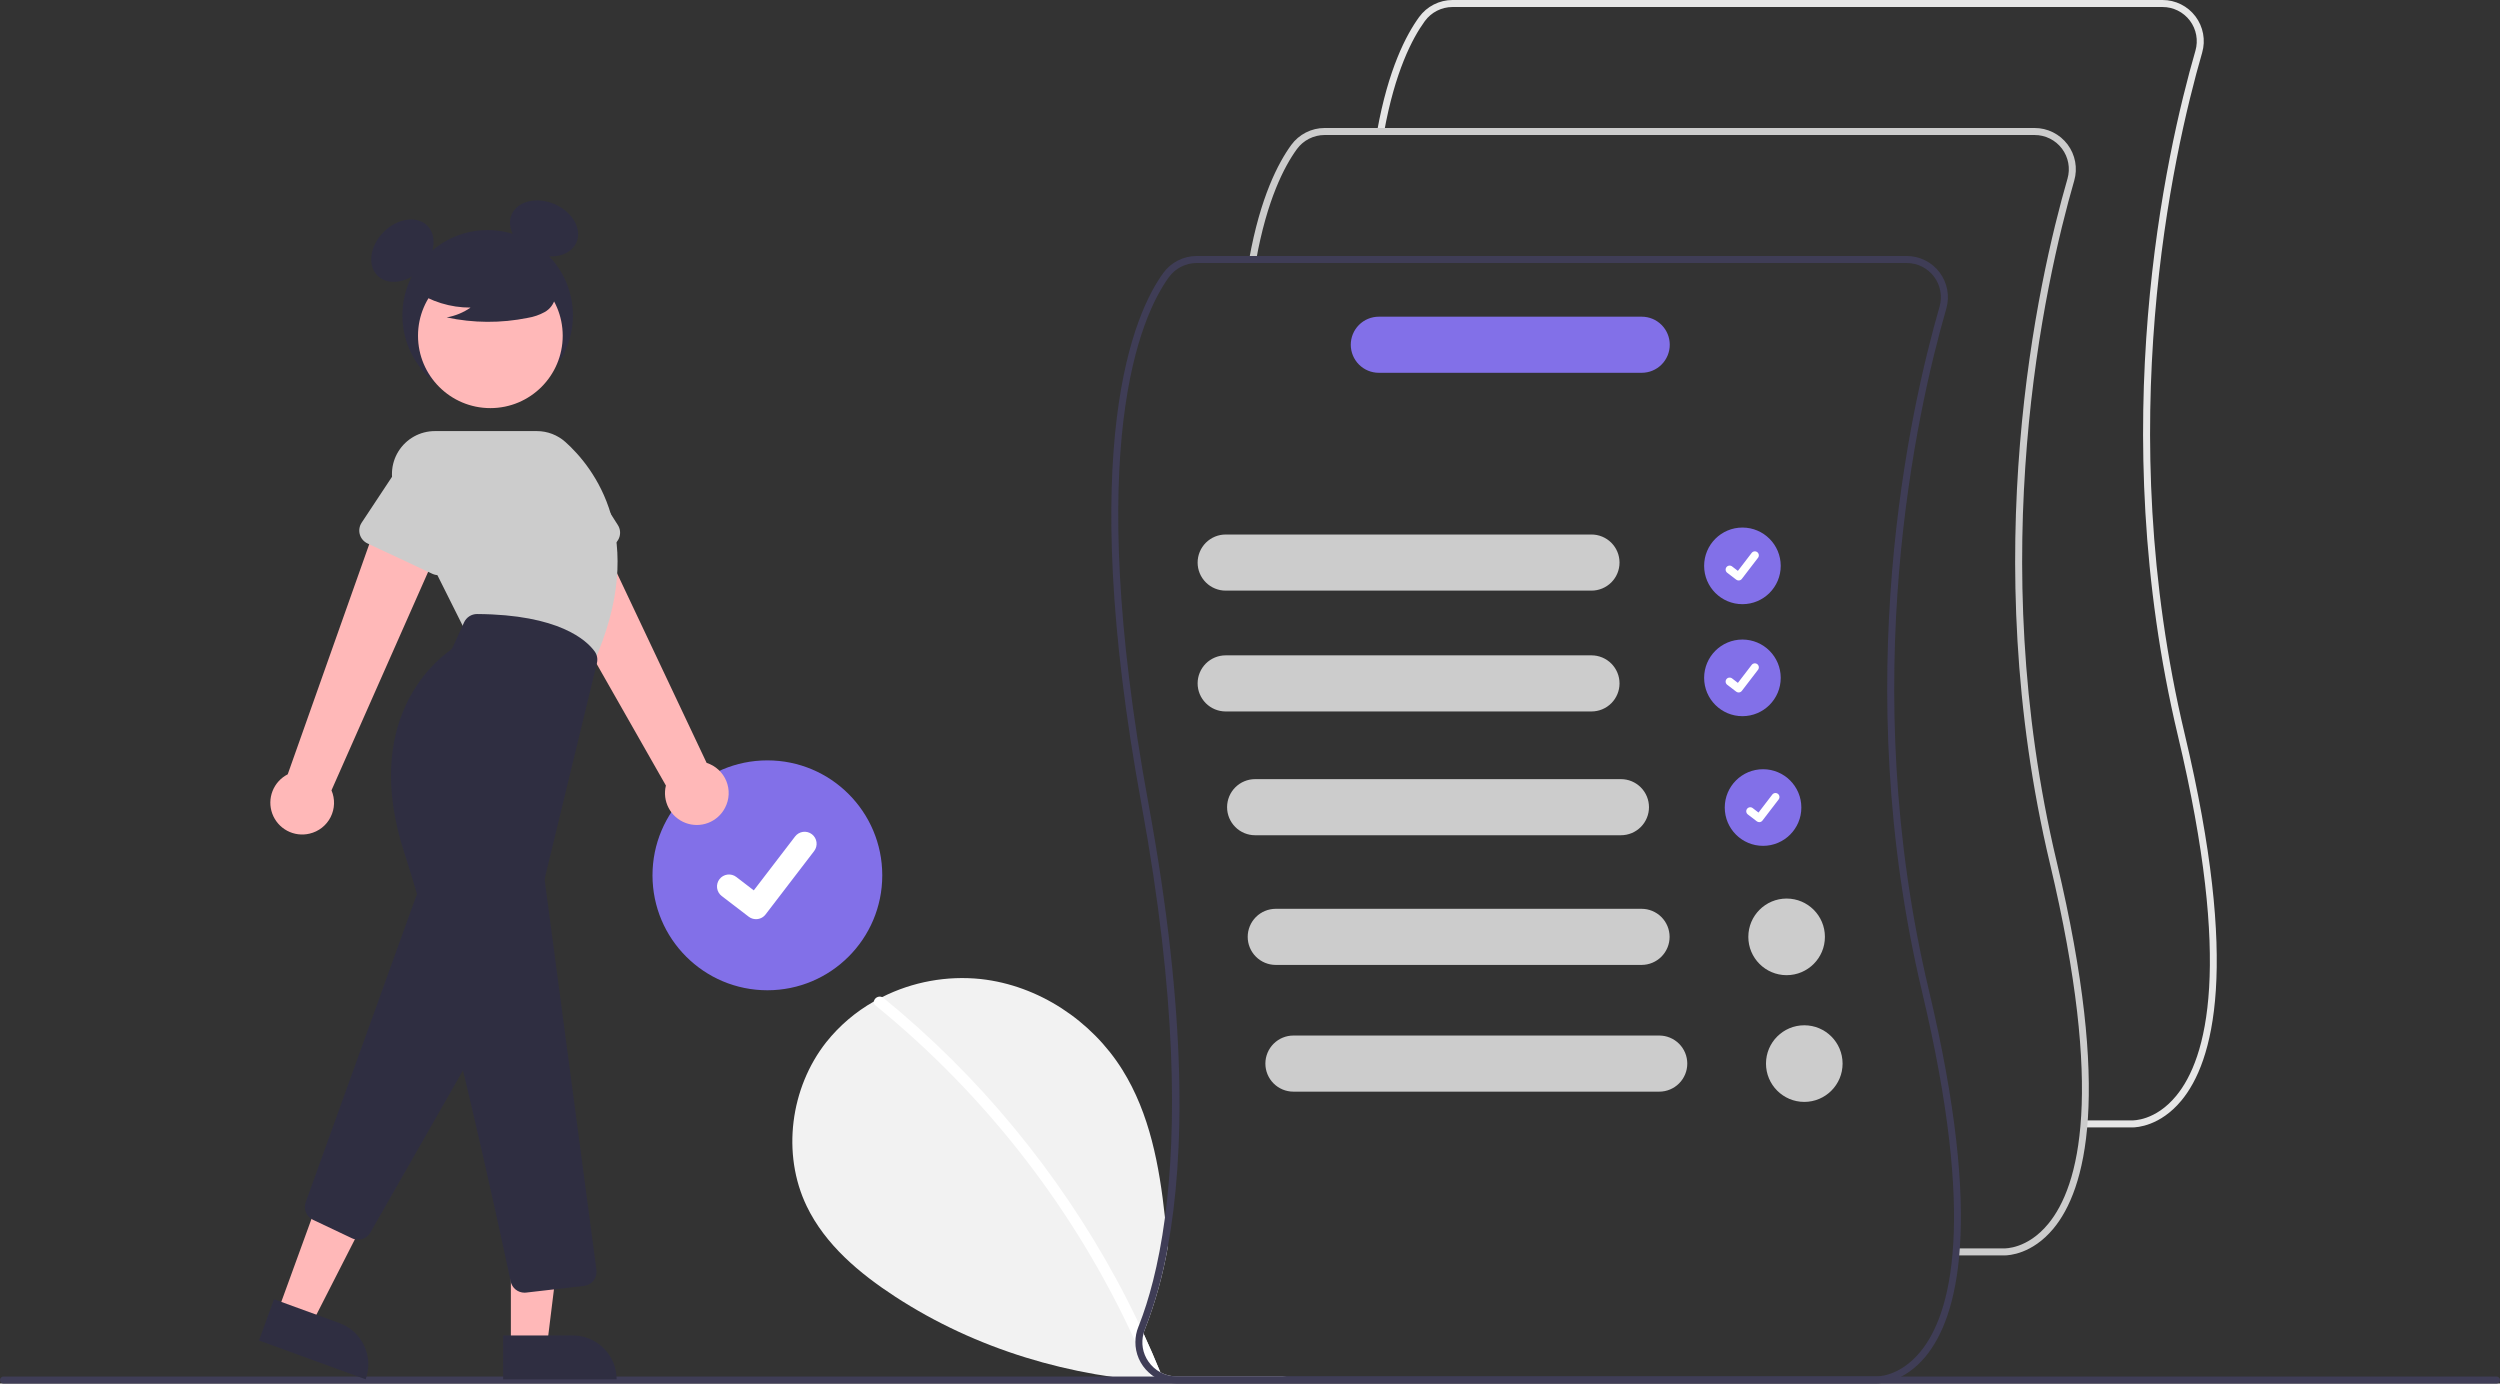
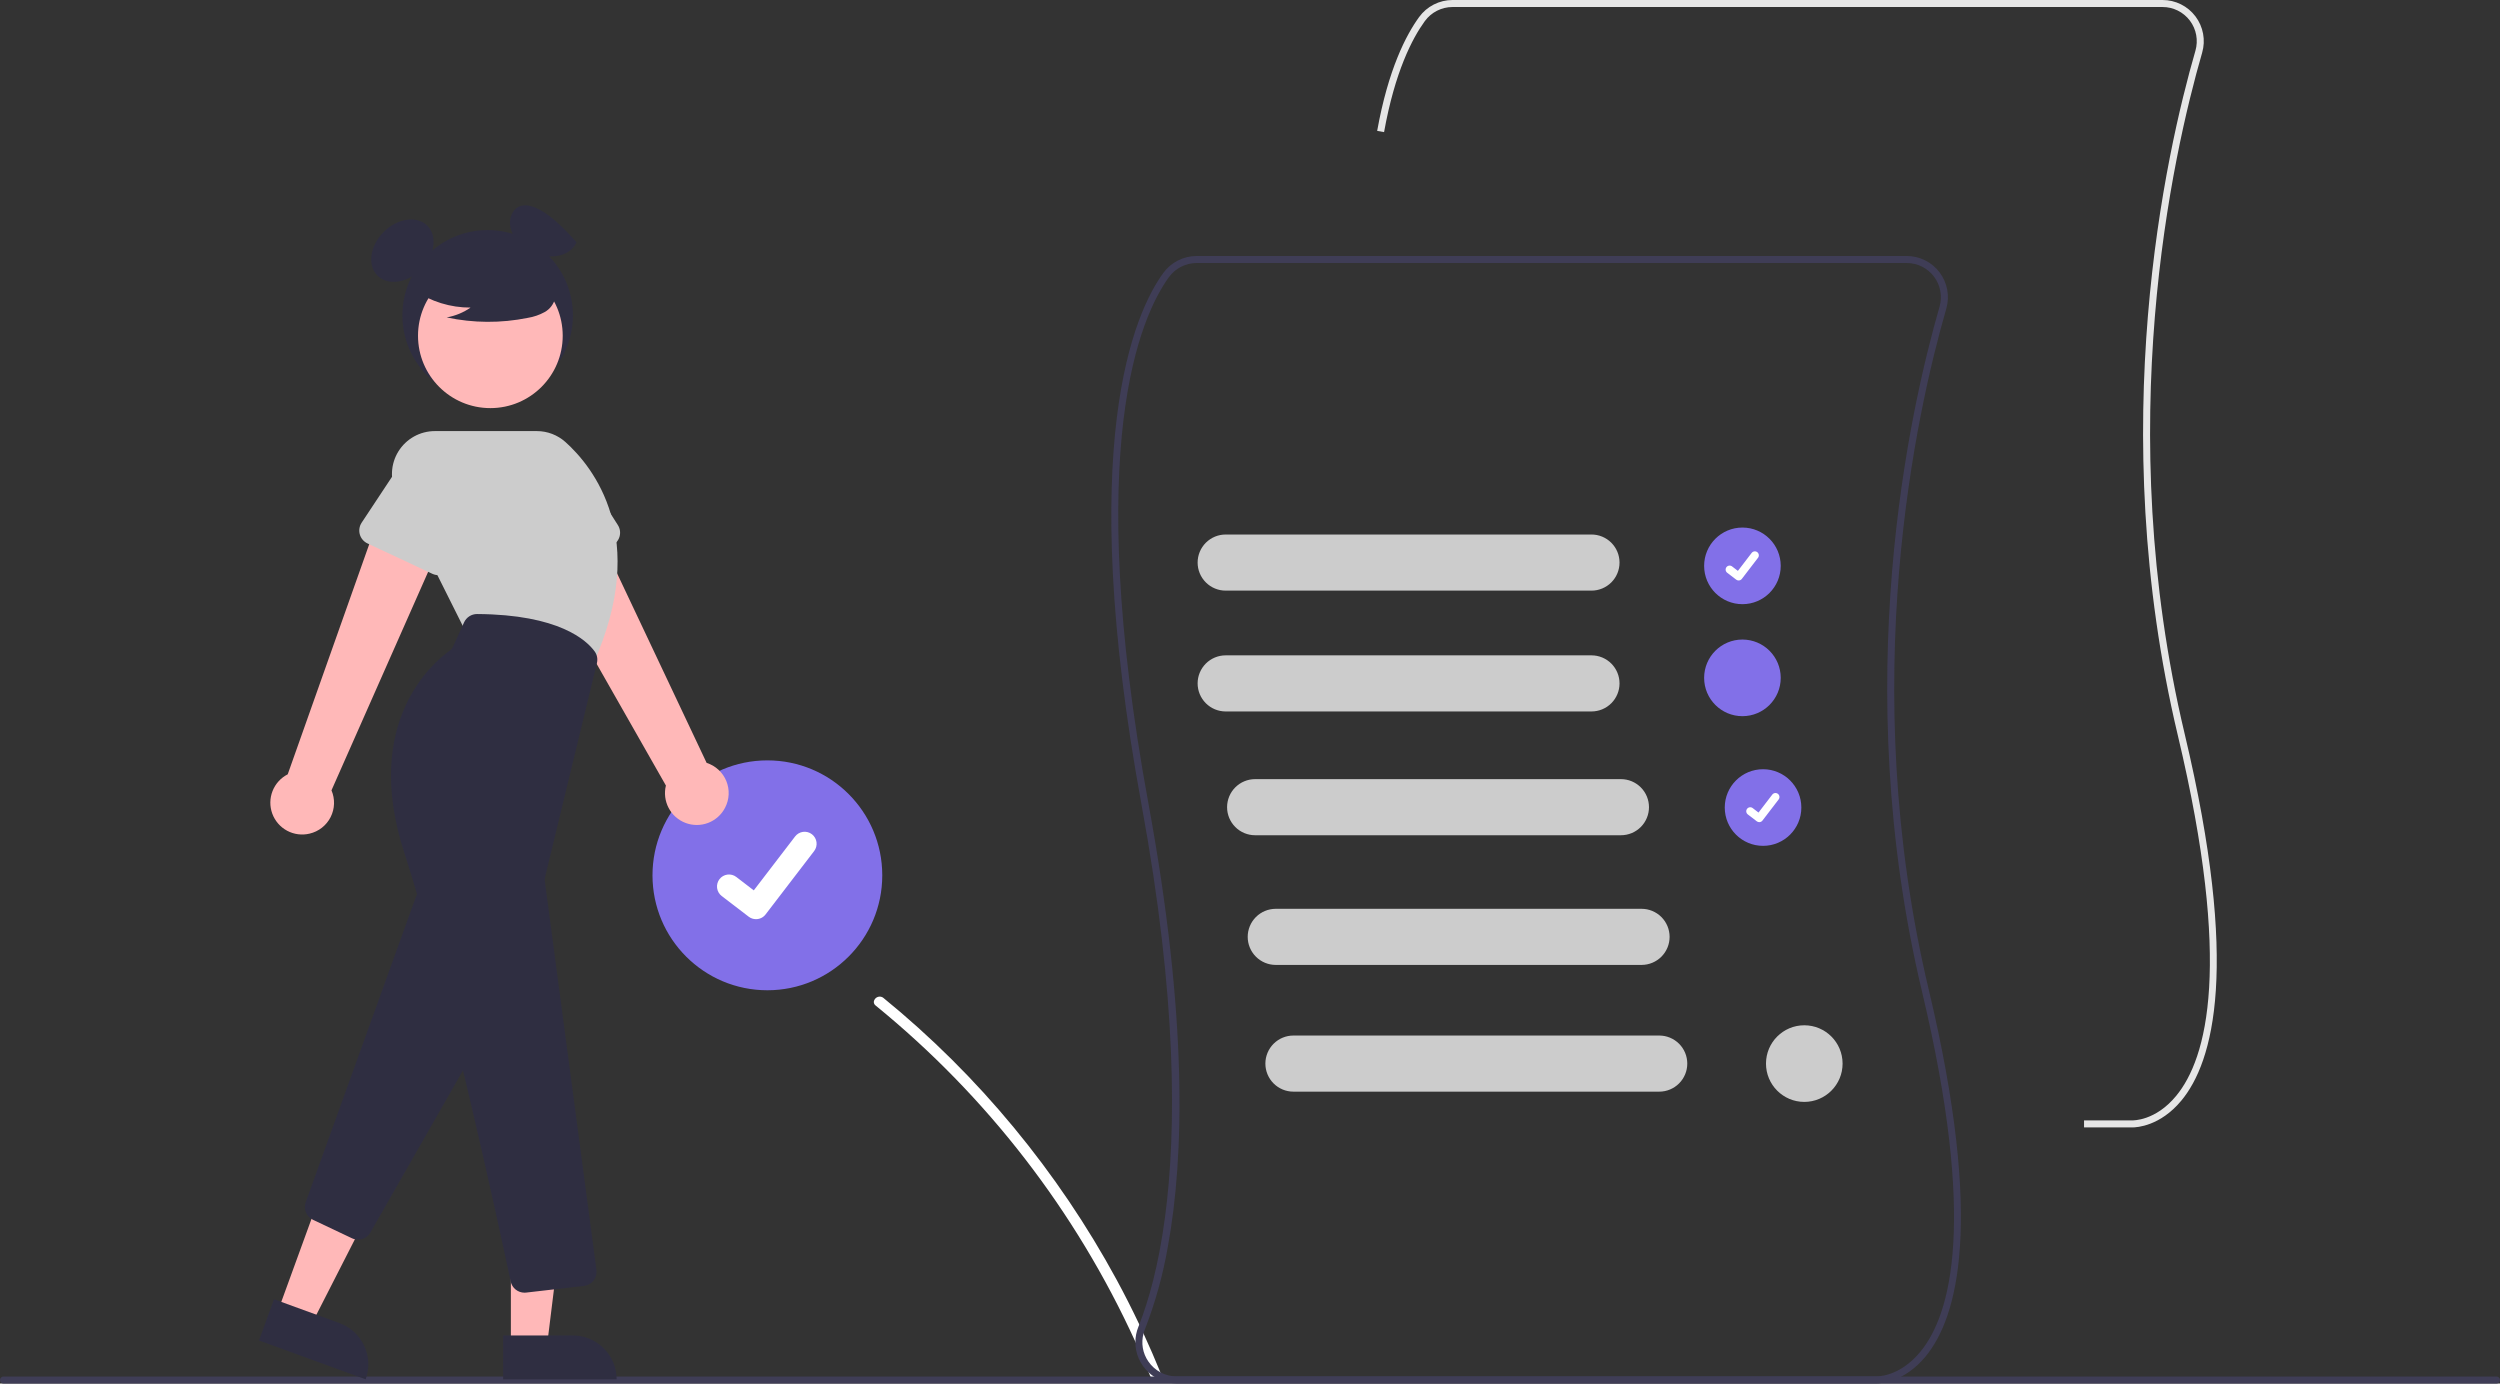
<svg xmlns="http://www.w3.org/2000/svg" width="468" height="259" viewBox="0 0 468 259" fill="none">
  <rect x="0" y="0" width="468" height="259" fill="#333333" stroke="none" />
  <g clip-path="url(#clip0_518_14644)">
-     <path d="M240.819 257.674C233.42 258.765 225.933 259.127 218.463 258.756C200.453 257.845 182.74 252.604 167.603 242.75C160.892 238.381 154.49 233.013 151.016 225.802C146.301 216.009 147.95 203.612 154.683 195.082C157.139 192.005 160.16 189.427 163.583 187.485C164.09 187.198 164.609 186.922 165.133 186.657C170.837 183.787 177.244 182.613 183.595 183.275C194.392 184.456 204.357 191.054 210.114 200.274C215.243 208.494 217.029 218.193 218.083 227.915C218.281 229.746 218.452 231.584 218.618 233.41C217.7 238.701 216.257 243.887 214.311 248.891C214.212 249.135 214.131 249.386 214.068 249.641C215.171 252.036 216.221 254.452 217.217 256.891C218.153 257.399 219.201 257.665 220.267 257.663H240.775L240.819 257.674Z" fill="#F2F2F2" />
    <path d="M216.792 258.143C216.656 258.204 216.51 258.237 216.361 258.241C216.212 258.244 216.064 258.218 215.925 258.163C215.787 258.109 215.66 258.027 215.554 257.923C215.447 257.82 215.362 257.696 215.303 257.559C215.215 257.349 215.133 257.139 215.044 256.93C214.25 254.999 213.417 253.086 212.546 251.192C201.392 226.747 184.753 205.206 163.925 188.241C163.806 188.157 163.711 188.042 163.651 187.909C163.591 187.777 163.567 187.63 163.583 187.485C163.613 187.319 163.681 187.161 163.78 187.025C163.88 186.888 164.009 186.776 164.158 186.696C164.307 186.617 164.472 186.572 164.641 186.565C164.81 186.558 164.978 186.59 165.133 186.657C165.216 186.695 165.294 186.743 165.364 186.801C174.276 194.062 182.451 202.184 189.771 211.049C197.093 219.905 203.541 229.45 209.022 239.55C210.517 242.309 211.936 245.106 213.279 247.942C213.544 248.505 213.809 249.073 214.068 249.641C215.171 252.036 216.221 254.452 217.217 256.891C217.234 256.93 217.25 256.974 217.267 257.012C217.317 257.117 217.345 257.231 217.349 257.347C217.352 257.463 217.33 257.578 217.285 257.685C217.24 257.792 217.173 257.889 217.088 257.968C217.003 258.047 216.902 258.106 216.792 258.143Z" fill="white" />
    <path d="M143.654 185.377C155.531 185.377 165.16 175.744 165.16 163.86C165.16 151.977 155.531 142.343 143.654 142.343C131.776 142.343 122.147 151.977 122.147 163.86C122.147 175.744 131.776 185.377 143.654 185.377Z" fill="#8270E8" />
    <path d="M141.522 172.069C141.038 172.069 140.567 171.913 140.18 171.623L140.156 171.605L135.102 167.733C134.868 167.554 134.671 167.33 134.523 167.074C134.375 166.819 134.279 166.537 134.241 166.244C134.202 165.952 134.221 165.655 134.297 165.369C134.373 165.084 134.505 164.817 134.684 164.583C134.864 164.348 135.087 164.152 135.343 164.004C135.598 163.856 135.88 163.761 136.172 163.722C136.465 163.683 136.762 163.703 137.047 163.779C137.332 163.855 137.599 163.987 137.833 164.166L141.107 166.678L148.843 156.584C149.023 156.35 149.246 156.153 149.502 156.005C149.757 155.858 150.039 155.762 150.331 155.723C150.624 155.685 150.921 155.704 151.205 155.78C151.49 155.857 151.757 155.988 151.991 156.168L151.943 156.233L151.993 156.169C152.465 156.532 152.773 157.067 152.851 157.658C152.929 158.248 152.77 158.846 152.408 159.319L143.308 171.192C143.098 171.465 142.827 171.687 142.518 171.839C142.208 171.991 141.867 172.069 141.522 172.069Z" fill="white" />
    <path d="M467.343 259H0.657C0.483 258.999 0.316 258.93 0.194 258.807C0.071 258.684 0.002 258.517 0.002 258.343C0.002 258.169 0.071 258.002 0.194 257.879C0.316 257.756 0.483 257.687 0.657 257.686H467.343C467.517 257.687 467.684 257.756 467.807 257.879C467.929 258.002 467.998 258.169 467.998 258.343C467.998 258.517 467.929 258.684 467.807 258.807C467.684 258.93 467.517 258.999 467.343 259Z" fill="#3F3D56" />
    <path d="M91.29 75.003C100.104 75.003 107.249 67.855 107.249 59.036C107.249 50.218 100.104 43.07 91.29 43.07C82.476 43.07 75.331 50.218 75.331 59.036C75.331 67.855 82.476 75.003 91.29 75.003Z" fill="#2F2E41" />
    <path d="M78.833 50.428C81.412 47.847 81.935 44.187 80.001 42.252C78.066 40.317 74.408 40.84 71.829 43.42C69.25 46 68.727 49.66 70.662 51.596C72.596 53.531 76.254 53.008 78.833 50.428Z" fill="#2F2E41" />
-     <path d="M107.923 45.357C108.998 42.841 107.15 39.638 103.796 38.205C100.442 36.772 96.852 37.65 95.778 40.166C94.703 42.683 96.551 45.885 99.905 47.319C103.259 48.752 106.849 47.874 107.923 45.357Z" fill="#2F2E41" />
+     <path d="M107.923 45.357C100.442 36.772 96.852 37.65 95.778 40.166C94.703 42.683 96.551 45.885 99.905 47.319C103.259 48.752 106.849 47.874 107.923 45.357Z" fill="#2F2E41" />
    <path d="M135.729 151.219C136.132 150.452 136.362 149.606 136.403 148.741C136.444 147.875 136.295 147.011 135.967 146.209C135.638 145.408 135.137 144.688 134.501 144.101C133.864 143.514 133.106 143.073 132.281 142.811L109.221 94.006L98.673 101.407L124.657 147.053C124.308 148.469 124.49 149.965 125.17 151.255C125.849 152.546 126.978 153.543 128.343 154.056C129.708 154.57 131.214 154.564 132.575 154.042C133.936 153.519 135.058 152.514 135.729 151.219Z" fill="#FFB8B8" />
    <path d="M114.509 102.149L102.262 107.628C101.914 107.784 101.536 107.863 101.154 107.859C100.773 107.856 100.396 107.77 100.051 107.608C99.705 107.446 99.398 107.211 99.152 106.92C98.905 106.628 98.724 106.287 98.621 105.919L95.009 93.035C94.222 91.247 94.176 89.219 94.881 87.397C95.585 85.575 96.984 84.107 98.769 83.314C100.554 82.522 102.58 82.47 104.404 83.17C106.227 83.87 107.698 85.265 108.495 87.049L115.665 98.294C115.87 98.616 116.003 98.979 116.056 99.357C116.108 99.735 116.079 100.12 115.969 100.486C115.86 100.852 115.672 101.19 115.42 101.477C115.169 101.764 114.858 101.993 114.509 102.149Z" fill="#CCCCCC" />
    <path d="M57.949 156.057C58.792 155.861 59.583 155.483 60.264 154.948C60.946 154.413 61.502 153.736 61.893 152.963C62.284 152.19 62.502 151.34 62.529 150.474C62.557 149.608 62.395 148.747 62.054 147.95L83.892 98.587L71.4 95.439L53.861 144.951C52.562 145.613 51.55 146.729 51.018 148.087C50.486 149.445 50.471 150.952 50.974 152.321C51.478 153.69 52.466 154.826 53.752 155.515C55.037 156.204 56.53 156.397 57.949 156.057Z" fill="#FFB8B8" />
    <path d="M51.995 245.533L58.348 247.847L70.293 224.433L60.917 221.018L51.995 245.533Z" fill="#FFB8B8" />
    <path d="M68.452 258.211L48.486 250.938L51.295 243.221L63.547 247.684C65.593 248.429 67.259 249.957 68.179 251.931C69.099 253.905 69.197 256.165 68.452 258.211Z" fill="#2F2E41" />
    <path d="M67.022 232.059C66.632 232.059 66.247 231.972 65.895 231.806L58.594 228.346C57.995 228.065 57.524 227.57 57.272 226.958C57.02 226.346 57.006 225.663 57.233 225.041L77.837 167.956C78.007 167.483 78.308 167.069 78.705 166.76C79.102 166.452 79.578 166.262 80.078 166.214C80.578 166.165 81.082 166.259 81.53 166.486C81.979 166.712 82.354 167.061 82.613 167.492L93.511 185.664C93.753 186.069 93.883 186.531 93.888 187.003C93.894 187.475 93.773 187.939 93.539 188.349L69.338 230.723C69.103 231.129 68.766 231.467 68.359 231.702C67.952 231.936 67.491 232.059 67.022 232.059Z" fill="#2F2E41" />
    <path d="M91.796 76.399C99.276 76.399 105.34 70.332 105.34 62.848C105.34 55.364 99.276 49.297 91.796 49.297C84.316 49.297 78.252 55.364 78.252 62.848C78.252 70.332 84.316 76.399 91.796 76.399Z" fill="#FFB8B8" />
    <path d="M110.957 124.458L86.976 117.86L74.221 92.338C73.608 91.112 73.319 89.75 73.381 88.38C73.442 87.011 73.853 85.68 74.573 84.514C75.293 83.348 76.3 82.385 77.496 81.718C78.693 81.05 80.04 80.7 81.41 80.7H100.49C102.471 80.699 104.382 81.43 105.856 82.753C110.974 87.34 121.727 100.565 111.061 124.228L110.957 124.458Z" fill="#CCCCCC" />
    <path d="M80.936 107.415L68.786 101.725C68.44 101.563 68.133 101.328 67.886 101.037C67.639 100.746 67.458 100.405 67.355 100.037C67.252 99.67 67.229 99.284 67.288 98.907C67.347 98.529 67.486 98.169 67.697 97.851L75.081 86.694C75.919 84.929 77.423 83.569 79.262 82.911C81.1 82.254 83.125 82.352 84.891 83.186C86.658 84.019 88.022 85.519 88.684 87.357C89.346 89.195 89.253 91.221 88.425 92.991L84.607 105.77C84.498 106.136 84.311 106.474 84.059 106.761C83.807 107.048 83.496 107.277 83.148 107.433C82.8 107.59 82.422 107.669 82.04 107.666C81.658 107.662 81.282 107.577 80.936 107.415Z" fill="#CCCCCC" />
    <path d="M95.636 251.93H102.397L105.613 225.841L95.635 225.841L95.636 251.93Z" fill="#FFB8B8" />
    <path d="M115.435 258.21L94.188 258.211L94.187 249.998L107.226 249.997C109.403 249.997 111.491 250.863 113.031 252.403C114.57 253.943 115.435 256.032 115.435 258.21Z" fill="#2F2E41" />
    <path d="M98.189 241.989C97.581 241.99 96.992 241.781 96.52 241.397C96.048 241.014 95.722 240.48 95.598 239.884C93.655 230.724 83.562 183.801 75.685 159.632C67.67 135.042 81.32 123.841 84.138 121.846C84.438 121.634 84.676 121.346 84.828 121.011L86.875 116.506C87.088 116.041 87.429 115.646 87.859 115.37C88.289 115.093 88.789 114.946 89.3 114.946H89.317C104.663 115.038 109.822 119.878 111.327 121.955C111.55 122.264 111.702 122.618 111.774 122.992C111.845 123.366 111.835 123.751 111.743 124.121L102.033 164.2C101.973 164.449 101.96 164.706 101.993 164.96L111.654 237.731C111.7 238.081 111.676 238.437 111.584 238.777C111.492 239.118 111.332 239.436 111.116 239.715C110.899 239.993 110.629 240.226 110.321 240.398C110.014 240.571 109.675 240.681 109.325 240.722L98.501 241.971C98.397 241.983 98.293 241.989 98.189 241.989Z" fill="#2F2E41" />
    <path d="M77.564 54.325C80.659 56.459 84.333 57.595 88.092 57.58C86.751 58.51 85.225 59.138 83.618 59.421C88.615 60.494 93.781 60.523 98.79 59.507C99.904 59.328 100.978 58.959 101.966 58.415C102.459 58.14 102.888 57.764 103.226 57.312C103.563 56.861 103.802 56.342 103.927 55.792C104.26 53.889 102.778 52.161 101.238 50.996C98.88 49.239 96.162 48.029 93.279 47.453C90.397 46.877 87.422 46.949 84.571 47.664C82.709 48.145 80.844 48.959 79.635 50.455C78.425 51.951 78.067 54.257 79.219 55.797L77.564 54.325Z" fill="#2F2E41" />
    <path d="M326.183 113.102C330.142 113.102 333.352 109.891 333.352 105.93C333.352 101.969 330.142 98.758 326.183 98.758C322.224 98.758 319.014 101.969 319.014 105.93C319.014 109.891 322.224 113.102 326.183 113.102Z" fill="#8270E8" />
    <path d="M325.472 108.666C325.311 108.666 325.154 108.614 325.025 108.517L325.017 108.511L323.332 107.221C323.254 107.161 323.188 107.087 323.139 107.001C323.089 106.916 323.057 106.822 323.044 106.724C323.031 106.627 323.037 106.528 323.063 106.432C323.088 106.337 323.132 106.248 323.192 106.17C323.252 106.092 323.327 106.026 323.412 105.977C323.497 105.927 323.591 105.896 323.689 105.883C323.786 105.87 323.886 105.877 323.981 105.902C324.076 105.928 324.165 105.972 324.243 106.032L325.334 106.869L327.913 103.504C327.973 103.426 328.047 103.361 328.132 103.312C328.217 103.262 328.311 103.23 328.409 103.218C328.506 103.205 328.605 103.211 328.7 103.237C328.795 103.262 328.884 103.306 328.962 103.366C329.12 103.487 329.223 103.666 329.249 103.862C329.275 104.059 329.222 104.258 329.101 104.416L326.068 108.374C325.998 108.465 325.908 108.539 325.804 108.589C325.701 108.64 325.587 108.666 325.472 108.666Z" fill="white" />
    <path d="M326.183 134.068C330.142 134.068 333.352 130.856 333.352 126.895C333.352 122.934 330.142 119.723 326.183 119.723C322.224 119.723 319.014 122.934 319.014 126.895C319.014 130.856 322.224 134.068 326.183 134.068Z" fill="#8270E8" />
-     <path d="M325.472 129.631C325.311 129.632 325.154 129.579 325.025 129.483L325.017 129.477L323.332 128.186C323.254 128.126 323.188 128.052 323.139 127.967C323.089 127.881 323.057 127.787 323.044 127.69C323.031 127.592 323.037 127.493 323.063 127.398C323.088 127.303 323.132 127.213 323.192 127.135C323.252 127.057 323.327 126.991 323.412 126.942C323.497 126.893 323.591 126.861 323.689 126.848C323.786 126.835 323.886 126.842 323.981 126.867C324.076 126.893 324.165 126.937 324.243 126.997L325.334 127.834L327.913 124.47C327.973 124.392 328.047 124.326 328.132 124.277C328.217 124.228 328.311 124.196 328.409 124.183C328.506 124.17 328.605 124.177 328.7 124.202C328.795 124.227 328.884 124.271 328.962 124.331C329.12 124.452 329.223 124.631 329.249 124.828C329.275 125.025 329.222 125.224 329.101 125.381L326.068 129.339C325.998 129.43 325.908 129.504 325.804 129.555C325.701 129.605 325.587 129.632 325.472 129.631Z" fill="white" />
    <path d="M330.043 158.343C334.002 158.343 337.212 155.132 337.212 151.171C337.212 147.21 334.002 143.999 330.043 143.999C326.084 143.999 322.874 147.21 322.874 151.171C322.874 155.132 326.084 158.343 330.043 158.343Z" fill="#8270E8" />
    <path d="M329.333 153.907C329.171 153.907 329.014 153.855 328.885 153.758L328.877 153.752L327.192 152.462C327.114 152.402 327.048 152.327 326.999 152.242C326.95 152.157 326.917 152.063 326.904 151.965C326.891 151.868 326.898 151.768 326.923 151.673C326.948 151.578 326.992 151.489 327.052 151.411C327.112 151.332 327.187 151.267 327.272 151.217C327.357 151.168 327.451 151.136 327.549 151.123C327.646 151.111 327.746 151.117 327.841 151.143C327.936 151.168 328.025 151.213 328.103 151.273L329.194 152.11L331.773 148.745C331.833 148.667 331.907 148.602 331.992 148.552C332.077 148.503 332.171 148.471 332.269 148.458C332.366 148.445 332.465 148.452 332.56 148.477C332.655 148.503 332.744 148.547 332.822 148.607C332.98 148.727 333.083 148.906 333.109 149.103C333.135 149.3 333.082 149.499 332.961 149.657L329.928 153.614C329.858 153.706 329.768 153.779 329.664 153.83C329.561 153.881 329.448 153.907 329.333 153.907Z" fill="white" />
    <path d="M399.17 211.054C399.096 211.054 399.049 211.052 399.033 211.051L390.133 211.052V209.739H399.065C399.272 209.746 403.491 209.866 407.379 205.146C413.172 198.112 417.93 180.7 407.695 137.691C393.932 79.859 405.411 28.769 410.985 9.487C411.259 8.533 411.308 7.528 411.128 6.552C410.948 5.576 410.543 4.655 409.946 3.862C409.349 3.069 408.576 2.426 407.687 1.984C406.799 1.541 405.82 1.312 404.828 1.313H271.91C270.9 1.314 269.904 1.554 269.003 2.013C268.103 2.471 267.323 3.136 266.727 3.953C264.366 7.202 261.126 13.445 259.098 24.733L257.806 24.501C259.878 12.968 263.224 6.541 265.666 3.181C266.383 2.197 267.323 1.396 268.408 0.843C269.493 0.291 270.693 0.002 271.91 3.57327e-06H404.828C406.024 -0.001 407.203 0.276 408.274 0.809C409.344 1.343 410.276 2.118 410.995 3.073C411.714 4.029 412.202 5.139 412.419 6.315C412.636 7.491 412.577 8.702 412.245 9.852C406.7 29.033 395.281 79.859 408.972 137.387C419.351 181.001 414.361 198.79 408.348 206.034C404.381 210.812 400.011 211.054 399.17 211.054Z" fill="#E6E6E6" />
-     <path d="M375.221 235.015C375.147 235.015 375.1 235.013 375.084 235.012L366.184 235.013V233.7H375.116C375.324 233.706 379.542 233.827 383.43 229.107C389.223 222.073 393.981 204.661 383.746 161.652C369.983 103.82 381.462 52.73 387.036 33.448C387.31 32.494 387.359 31.489 387.179 30.513C386.999 29.537 386.594 28.616 385.997 27.823C385.4 27.03 384.627 26.387 383.738 25.945C382.85 25.502 381.871 25.273 380.879 25.274H247.961C246.951 25.275 245.955 25.515 245.054 25.974C244.154 26.432 243.374 27.097 242.778 27.913C240.417 31.163 237.176 37.406 235.149 48.694L233.857 48.462C235.929 36.929 239.275 30.502 241.717 27.142C242.434 26.158 243.374 25.357 244.459 24.804C245.544 24.251 246.744 23.963 247.961 23.961H380.879C382.075 23.96 383.254 24.237 384.325 24.77C385.395 25.304 386.326 26.079 387.046 27.034C387.765 27.99 388.253 29.099 388.47 30.276C388.687 31.452 388.627 32.663 388.296 33.813C382.751 52.994 371.332 103.82 385.022 161.348C395.401 204.962 390.412 222.751 384.399 229.995C380.432 234.773 376.062 235.015 375.221 235.015Z" fill="#CCCCCC" />
    <path d="M361.073 185.311C347.38 127.783 358.801 76.954 364.349 57.776C364.679 56.626 364.738 55.416 364.52 54.239C364.303 53.063 363.816 51.954 363.096 50.998C362.377 50.043 361.446 49.267 360.376 48.734C359.306 48.2 358.127 47.922 356.931 47.922H224.011C222.794 47.923 221.594 48.212 220.509 48.764C219.425 49.316 218.486 50.117 217.768 51.1C212.403 58.482 201.269 82.962 213.704 150.696C220.354 186.933 220.255 211.639 218.083 227.915C216.864 237.079 214.984 243.567 213.279 247.942L213.098 248.405C212.739 249.291 212.552 250.236 212.546 251.192C212.534 252.27 212.75 253.339 213.18 254.329C213.611 255.318 214.246 256.204 215.044 256.93C215.564 257.417 216.153 257.826 216.792 258.143C217.322 258.414 217.884 258.62 218.463 258.756C219.053 258.9 219.659 258.972 220.266 258.971H351.136C351.153 258.971 351.196 258.976 351.274 258.976C352.112 258.976 356.485 258.734 360.45 253.956C366.461 246.712 371.451 228.924 361.073 185.311ZM359.479 253.067C355.592 257.79 351.373 257.669 351.169 257.663H220.266C219.218 257.663 218.186 257.406 217.261 256.914C216.335 256.423 215.544 255.712 214.956 254.844C214.439 254.093 214.092 253.239 213.938 252.341C213.785 251.442 213.829 250.521 214.068 249.641C214.131 249.386 214.212 249.135 214.311 248.891C216.257 243.887 217.7 238.701 218.617 233.41C221.728 216.444 222.307 190.265 214.995 150.459C202.653 83.227 213.566 59.117 218.827 51.872C219.424 51.057 220.204 50.393 221.104 49.935C222.005 49.477 223.001 49.237 224.011 49.235H356.931C357.923 49.234 358.901 49.464 359.789 49.907C360.677 50.349 361.449 50.992 362.046 51.784C362.643 52.577 363.048 53.497 363.228 54.473C363.408 55.448 363.36 56.453 363.086 57.406C357.511 76.689 346.035 127.783 359.799 185.614C370.034 228.621 365.275 246.033 359.479 253.067Z" fill="#3F3D56" />
    <path d="M297.926 110.564H229.444C228.052 110.564 226.717 110.011 225.733 109.026C224.748 108.041 224.195 106.706 224.195 105.313C224.195 103.92 224.748 102.584 225.733 101.599C226.717 100.614 228.052 100.061 229.444 100.061H297.926C299.319 100.061 300.654 100.614 301.638 101.599C302.623 102.584 303.176 103.92 303.176 105.313C303.176 106.706 302.623 108.041 301.638 109.026C300.654 110.011 299.319 110.564 297.926 110.564Z" fill="#CCCCCC" />
    <path d="M297.926 133.185H229.444C228.052 133.185 226.717 132.632 225.733 131.647C224.748 130.662 224.195 129.326 224.195 127.933C224.195 126.54 224.748 125.205 225.733 124.22C226.717 123.235 228.052 122.682 229.444 122.682H297.926C299.319 122.682 300.654 123.235 301.638 124.22C302.623 125.205 303.176 126.54 303.176 127.933C303.176 129.326 302.623 130.662 301.638 131.647C300.654 132.632 299.319 133.185 297.926 133.185Z" fill="#CCCCCC" />
    <path d="M303.441 156.357H234.959C233.567 156.357 232.232 155.804 231.247 154.819C230.263 153.834 229.71 152.498 229.71 151.105C229.71 149.713 230.263 148.377 231.247 147.392C232.232 146.407 233.567 145.854 234.959 145.854H303.441C304.833 145.854 306.168 146.407 307.153 147.392C308.137 148.377 308.69 149.713 308.69 151.105C308.69 152.498 308.137 153.834 307.153 154.819C306.168 155.804 304.833 156.357 303.441 156.357Z" fill="#CCCCCC" />
    <path d="M307.301 180.633H238.819C237.427 180.633 236.092 180.079 235.107 179.095C234.123 178.11 233.57 176.774 233.57 175.381C233.57 173.988 234.123 172.652 235.107 171.668C236.092 170.683 237.427 170.129 238.819 170.129H307.301C308.693 170.129 310.028 170.683 311.013 171.668C311.997 172.652 312.55 173.988 312.55 175.381C312.55 176.774 311.997 178.11 311.013 179.095C310.028 180.079 308.693 180.633 307.301 180.633Z" fill="#CCCCCC" />
-     <path d="M307.33 69.787H258.12C257.43 69.788 256.747 69.653 256.109 69.389C255.472 69.125 254.892 68.739 254.404 68.251C253.916 67.763 253.529 67.184 253.265 66.546C253.001 65.909 252.865 65.225 252.865 64.535C252.865 63.845 253.001 63.162 253.265 62.524C253.529 61.887 253.916 61.308 254.404 60.82C254.892 60.332 255.472 59.946 256.109 59.682C256.747 59.418 257.43 59.283 258.12 59.284H307.33C308.722 59.284 310.057 59.837 311.042 60.822C312.026 61.807 312.579 63.143 312.579 64.535C312.579 65.928 312.026 67.264 311.042 68.249C310.057 69.234 308.722 69.787 307.33 69.787Z" fill="#8270E8" />
-     <path d="M334.455 182.553C338.414 182.553 341.624 179.342 341.624 175.381C341.624 171.42 338.414 168.209 334.455 168.209C330.495 168.209 327.286 171.42 327.286 175.381C327.286 179.342 330.495 182.553 334.455 182.553Z" fill="#CCCCCC" />
    <path d="M310.61 204.357H242.128C240.735 204.357 239.4 203.803 238.416 202.818C237.432 201.834 236.879 200.498 236.879 199.105C236.879 197.712 237.432 196.376 238.416 195.391C239.4 194.407 240.735 193.853 242.128 193.853H310.61C312.002 193.853 313.337 194.407 314.321 195.391C315.306 196.376 315.859 197.712 315.859 199.105C315.859 200.498 315.306 201.834 314.321 202.818C313.337 203.803 312.002 204.357 310.61 204.357Z" fill="#CCCCCC" />
    <path d="M337.763 206.277C341.723 206.277 344.932 203.066 344.932 199.105C344.932 195.144 341.723 191.933 337.763 191.933C333.804 191.933 330.594 195.144 330.594 199.105C330.594 203.066 333.804 206.277 337.763 206.277Z" fill="#CCCCCC" />
  </g>
  <defs>
    <clipPath id="clip0_518_14644">
      <rect width="468" height="259" fill="white" />
    </clipPath>
  </defs>
</svg>